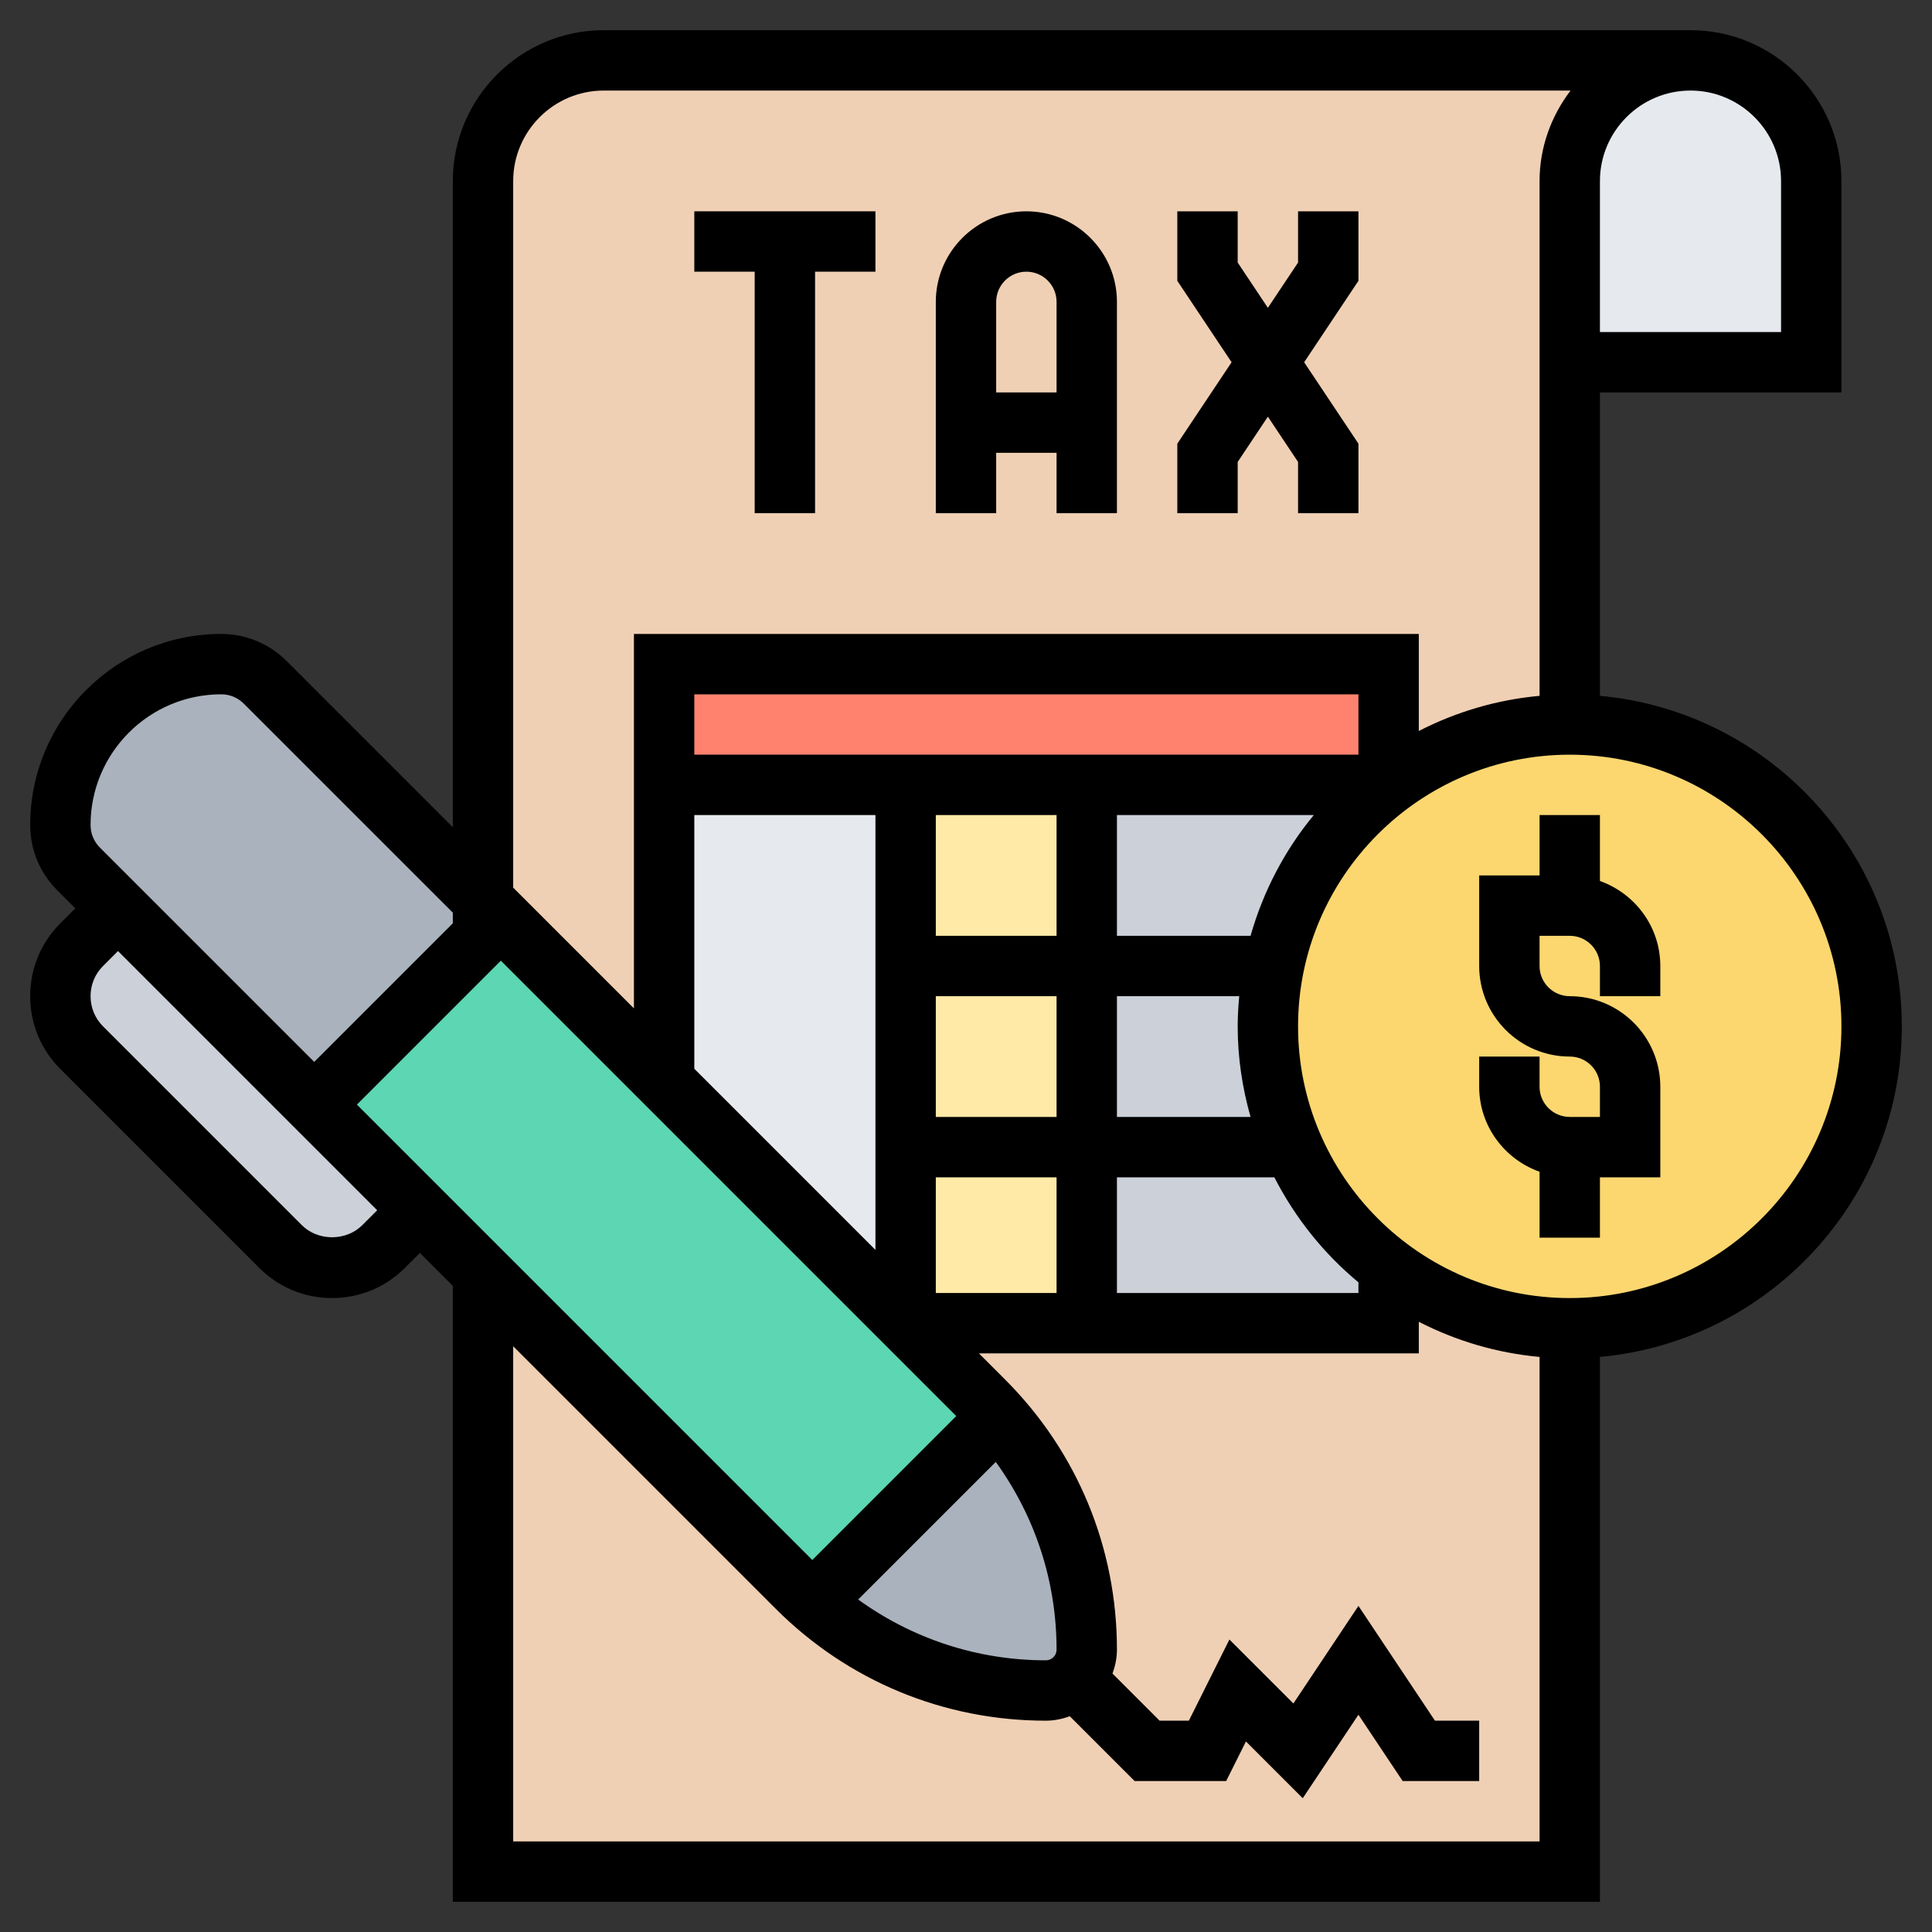
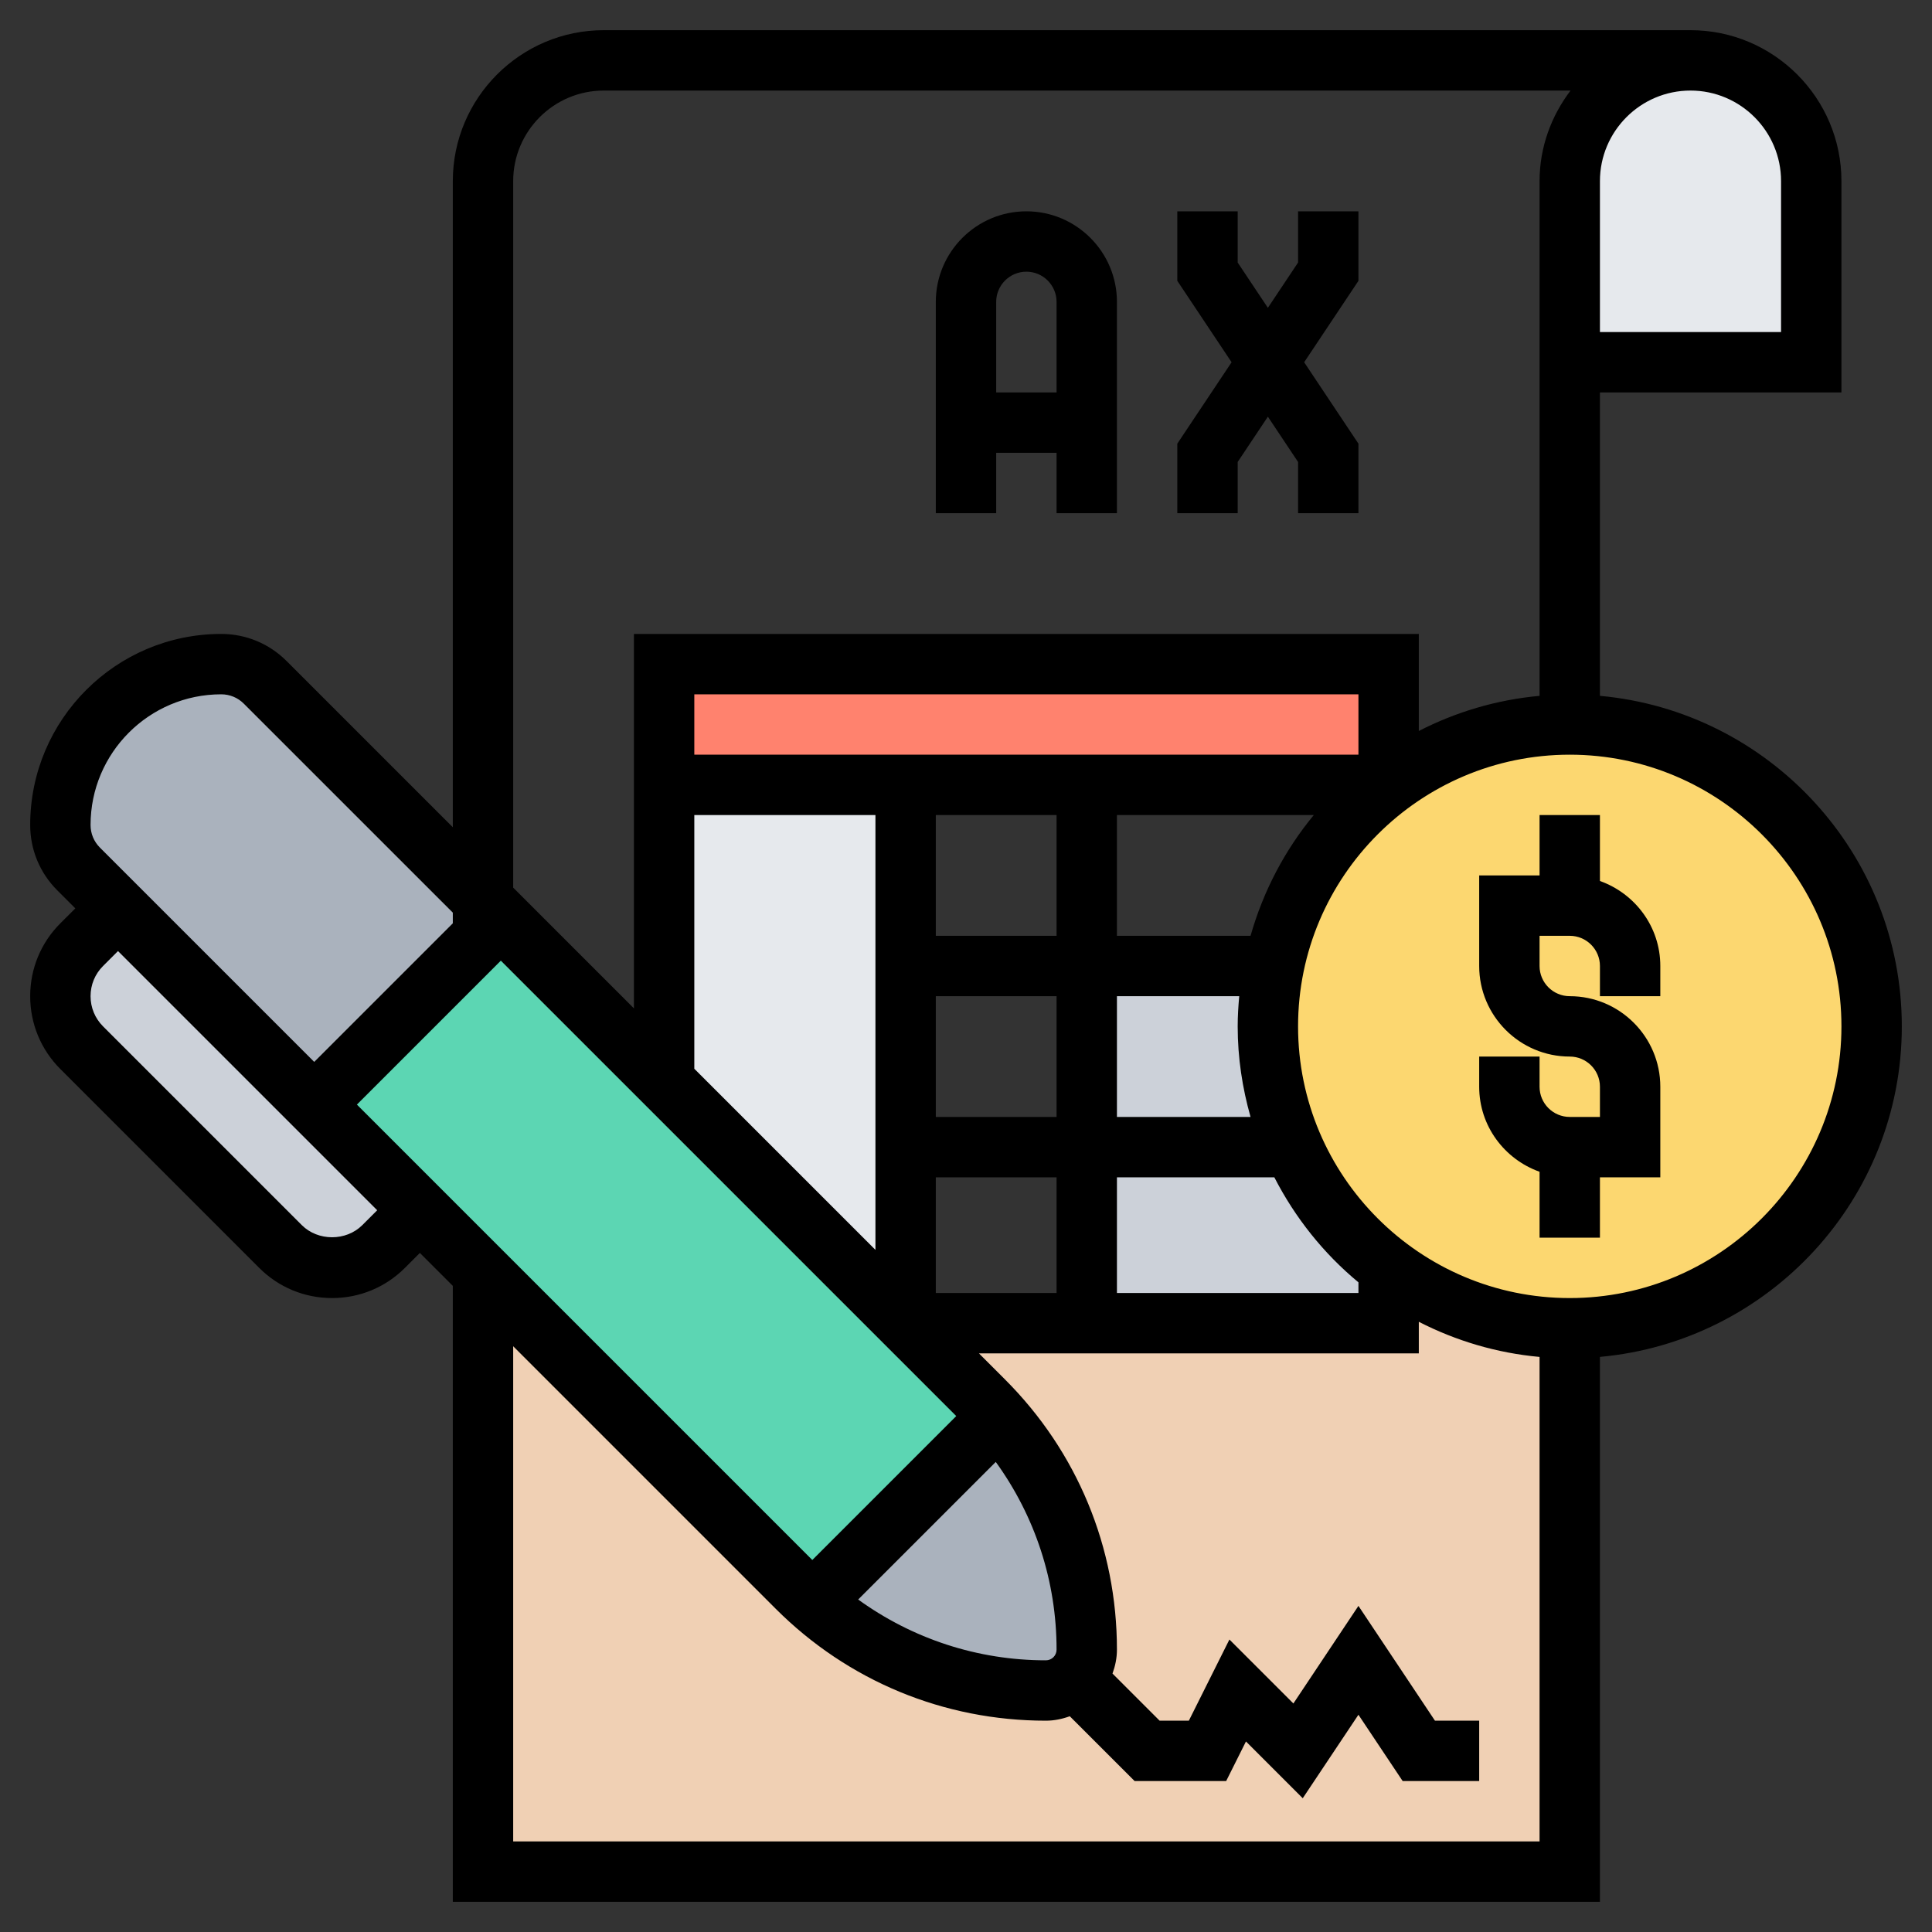
<svg xmlns="http://www.w3.org/2000/svg" version="1.1" width="512" height="512" x="0" y="0" viewBox="0 0 64 64" style="enable-background:new 0 0 512 512" xml:space="preserve" class="">
  <rect x="0" y="0" width="64" height="64" fill="#333333" stroke="none" />
  <g>
    <g>
      <g>
-         <path d="m20 2h36c-2.21 0-4 1.79-4 4v6 12c-2.25 0-4.33.75-6 2v-4h-24v4 9.81l-5.41-5.4-.59-.6v-23.81c0-2.21 1.79-4 4-4z" fill="#F0D0B4" data-original="#f0d0b4" class="" />
        <path d="m46 42v1.83h-10-5.98l2.57 2.57c.17.17.33.34.49.52.85.98 1.54 2.07 2.03 3.26.58 1.4.89 2.92.89 4.47 0 .37-.15.71-.4.95-.24.25-.58.4-.95.4-2.86 0-5.61-1.05-7.73-2.92-.18-.16-.35-.32-.52-.49l-10.4-10.4v19.81h36v-4-14c-2.25 0-4.33-.75-6-2z" fill="#F0D0B4" data-original="#f0d0b4" class="" />
        <g fill="#CCD1D9">
          <path d="m46 42v1.83h-10v-5.83h6.84c.69 1.59 1.79 2.97 3.16 4z" fill="#CCD1D9" data-original="#ccd1d9" />
-           <path d="m36 26h10c-1.93 1.45-3.31 3.58-3.81 6.03l-.19-.03h-6z" fill="#CCD1D9" data-original="#ccd1d9" />
          <path d="m42 34c0 1.42.3 2.78.84 4h-6.84v-6h6l.19.03c-.12.63-.19 1.29-.19 1.97z" fill="#CCD1D9" data-original="#ccd1d9" />
        </g>
-         <path d="m30 26v17.81l.02.02h5.98v-17.83z" fill="#FFEAA7" data-original="#ffeaa7" />
        <path d="m30 38v5.81l-8-8v-9.81h8v6z" fill="#E6E9ED" data-original="#e6e9ed" class="" />
        <path d="m46 22v4h-10-6-8v-4z" fill="#FF826E" data-original="#ff826e" class="" />
        <path d="m60 6v6h-8v-6c0-2.21 1.79-4 4-4 1.1 0 2.1.45 2.83 1.17.72.73 1.17 1.73 1.17 2.83z" fill="#E6E9ED" data-original="#e6e9ed" class="" />
        <path d="m13.91 40.1-1.2 1.19c-.46.46-1.07.71-1.71.71s-1.25-.25-1.71-.71l-6.58-6.58c-.46-.46-.71-1.07-.71-1.71s.25-1.25.71-1.71l1.2-1.19 6.5 6.5z" fill="#CCD1D9" data-original="#ccd1d9" />
        <path d="m3.91 30.1-1.31-1.31c-.38-.39-.6-.92-.6-1.46 0-1.47.6-2.8 1.56-3.77.97-.96 2.3-1.56 3.77-1.56.54 0 1.07.22 1.46.6l7.21 7.21v1.19l-5.59 5.59v.01z" fill="#AAB2BD" data-original="#aab2bd" />
        <path d="m36 54.65c0 .37-.15.71-.4.95-.24.25-.58.4-.95.4-2.86 0-5.61-1.05-7.73-2.92l6.16-6.16c.85.98 1.54 2.07 2.03 3.26.58 1.4.89 2.92.89 4.47z" fill="#AAB2BD" data-original="#aab2bd" />
        <path d="m30 43.83h.02l2.57 2.57c.17.17.33.34.49.52l-6.16 6.16c-.18-.16-.35-.32-.52-.49l-10.4-10.4-2.09-2.09-3.5-3.5v-.01l5.59-5.59.59-.59 5.41 5.4 8 8z" fill="#5CD6B3" data-original="#5cd6b3" />
        <path d="m52 24c5.52 0 10 4.48 10 10s-4.48 10-10 10c-2.25 0-4.33-.75-6-2-1.37-1.03-2.47-2.41-3.16-4-.54-1.22-.84-2.58-.84-4 0-.68.07-1.34.19-1.97.5-2.45 1.88-4.58 3.81-6.03 1.67-1.25 3.75-2 6-2z" fill="#FCD770" data-original="#fcd770" />
      </g>
      <g>
        <path d="m53 29.184v-2.184h-2v2h-2v3c0 1.654 1.346 3 3 3 .552 0 1 .448 1 1v1h-1c-.552 0-1-.448-1-1v-1h-2v1c0 1.302.839 2.402 2 2.816v2.184h2v-2h2v-3c0-1.654-1.346-3-3-3-.552 0-1-.449-1-1v-1h1c.552 0 1 .449 1 1v1h2v-1c0-1.302-.839-2.402-2-2.816z" fill="#000000" data-original="#000000" class="" />
        <path d="m63 34c0-5.728-4.402-10.442-10-10.949v-10.051h8v-7c0-2.757-2.243-5-5-5h-36c-2.757 0-5 2.243-5 5v21.404l-5.508-5.508c-.579-.578-1.347-.896-2.164-.896-3.489 0-6.328 2.839-6.328 6.328 0 .818.318 1.586.896 2.164l.599.599-.495.494c-.645.645-1 1.502-1 2.415 0 .912.355 1.77 1 2.414l6.586 6.586c.645.645 1.502 1 2.414 1s1.77-.355 2.414-1l.495-.495 1.091 1.091v20.404h38v-18.051c5.598-.507 10-5.221 10-10.949zm-4-28v5h-6v-5c0-1.654 1.346-3 3-3s3 1.346 3 3zm-42 0c0-1.654 1.346-3 3-3h32.026c-.635.838-1.026 1.87-1.026 3v17.051c-1.43.13-2.779.537-4 1.164v-3.215h-26v12.404l-4-4zm17.646 49c-2.266 0-4.417-.713-6.218-2.014l4.558-4.558c1.302 1.801 2.014 3.953 2.014 6.218 0 .196-.158.354-.354.354zm-18.055-23.177 15.086 15.086-4.768 4.768-15.086-15.086zm28.409-6.823h-22v-2h22zm-3.574 12h-4.426v-4h4.051c-.03.33-.051.662-.051 1 0 1.041.155 2.045.426 3zm-6.426 0h-4v-4h4zm-4-6v-4h4v4zm-8-4h6v14.404l-6-6zm8 12h4v3.832h-4zm6 0h5.214c.688 1.34 1.634 2.526 2.786 3.479v.353h-8zm4.426-8h-4.426v-4h6.521c-.957 1.158-1.673 2.517-2.095 4zm-34.098-8c.283 0 .55.11.75.311l6.922 6.921v.354l-4.591 4.591-7.099-7.099c-.2-.2-.31-.466-.31-.75 0-2.387 1.941-4.328 4.328-4.328zm4.672 17.586c-.535.533-1.465.533-2 0l-6.586-6.586c-.267-.268-.414-.622-.414-1s.146-.733.414-1l.495-.495 8.586 8.586zm5 20.414v-16.404l8.697 8.697c2.391 2.391 5.569 3.707 8.949 3.707.279 0 .544-.057.792-.147l2.148 2.147h3.032l.656-1.312 1.881 1.881 1.845-2.766 1.465 2.197h2.535v-2h-1.465l-2.535-3.803-2.155 3.233-2.119-2.119-1.344 2.689h-.968l-1.561-1.561c.09-.249.147-.513.147-.793 0-3.381-1.316-6.559-3.707-8.949l-.865-.865h14.572v-1.046c1.221.626 2.57 1.034 4 1.164v16.05zm35-18c-4.963 0-9-4.037-9-9 0-4.962 4.037-9 9-9s9 4.038 9 9c0 4.963-4.037 9-9 9z" fill="#000000" data-original="#000000" class="" />
-         <path d="m25 17h2v-8h2v-2h-6v2h2z" fill="#000000" data-original="#000000" class="" />
        <path d="m33 15h2v2h2v-7c0-1.654-1.346-3-3-3s-3 1.346-3 3v7h2zm1-6c.552 0 1 .449 1 1v3h-2v-3c0-.551.448-1 1-1z" fill="#000000" data-original="#000000" class="" />
        <path d="m41 15.303 1-1.5 1 1.5v1.697h2v-2.303l-1.798-2.697 1.798-2.697v-2.303h-2v1.697l-1 1.5-1-1.5v-1.697h-2v2.303l1.798 2.697-1.798 2.697v2.303h2z" fill="#000000" data-original="#000000" class="" />
      </g>
    </g>
  </g>
</svg>